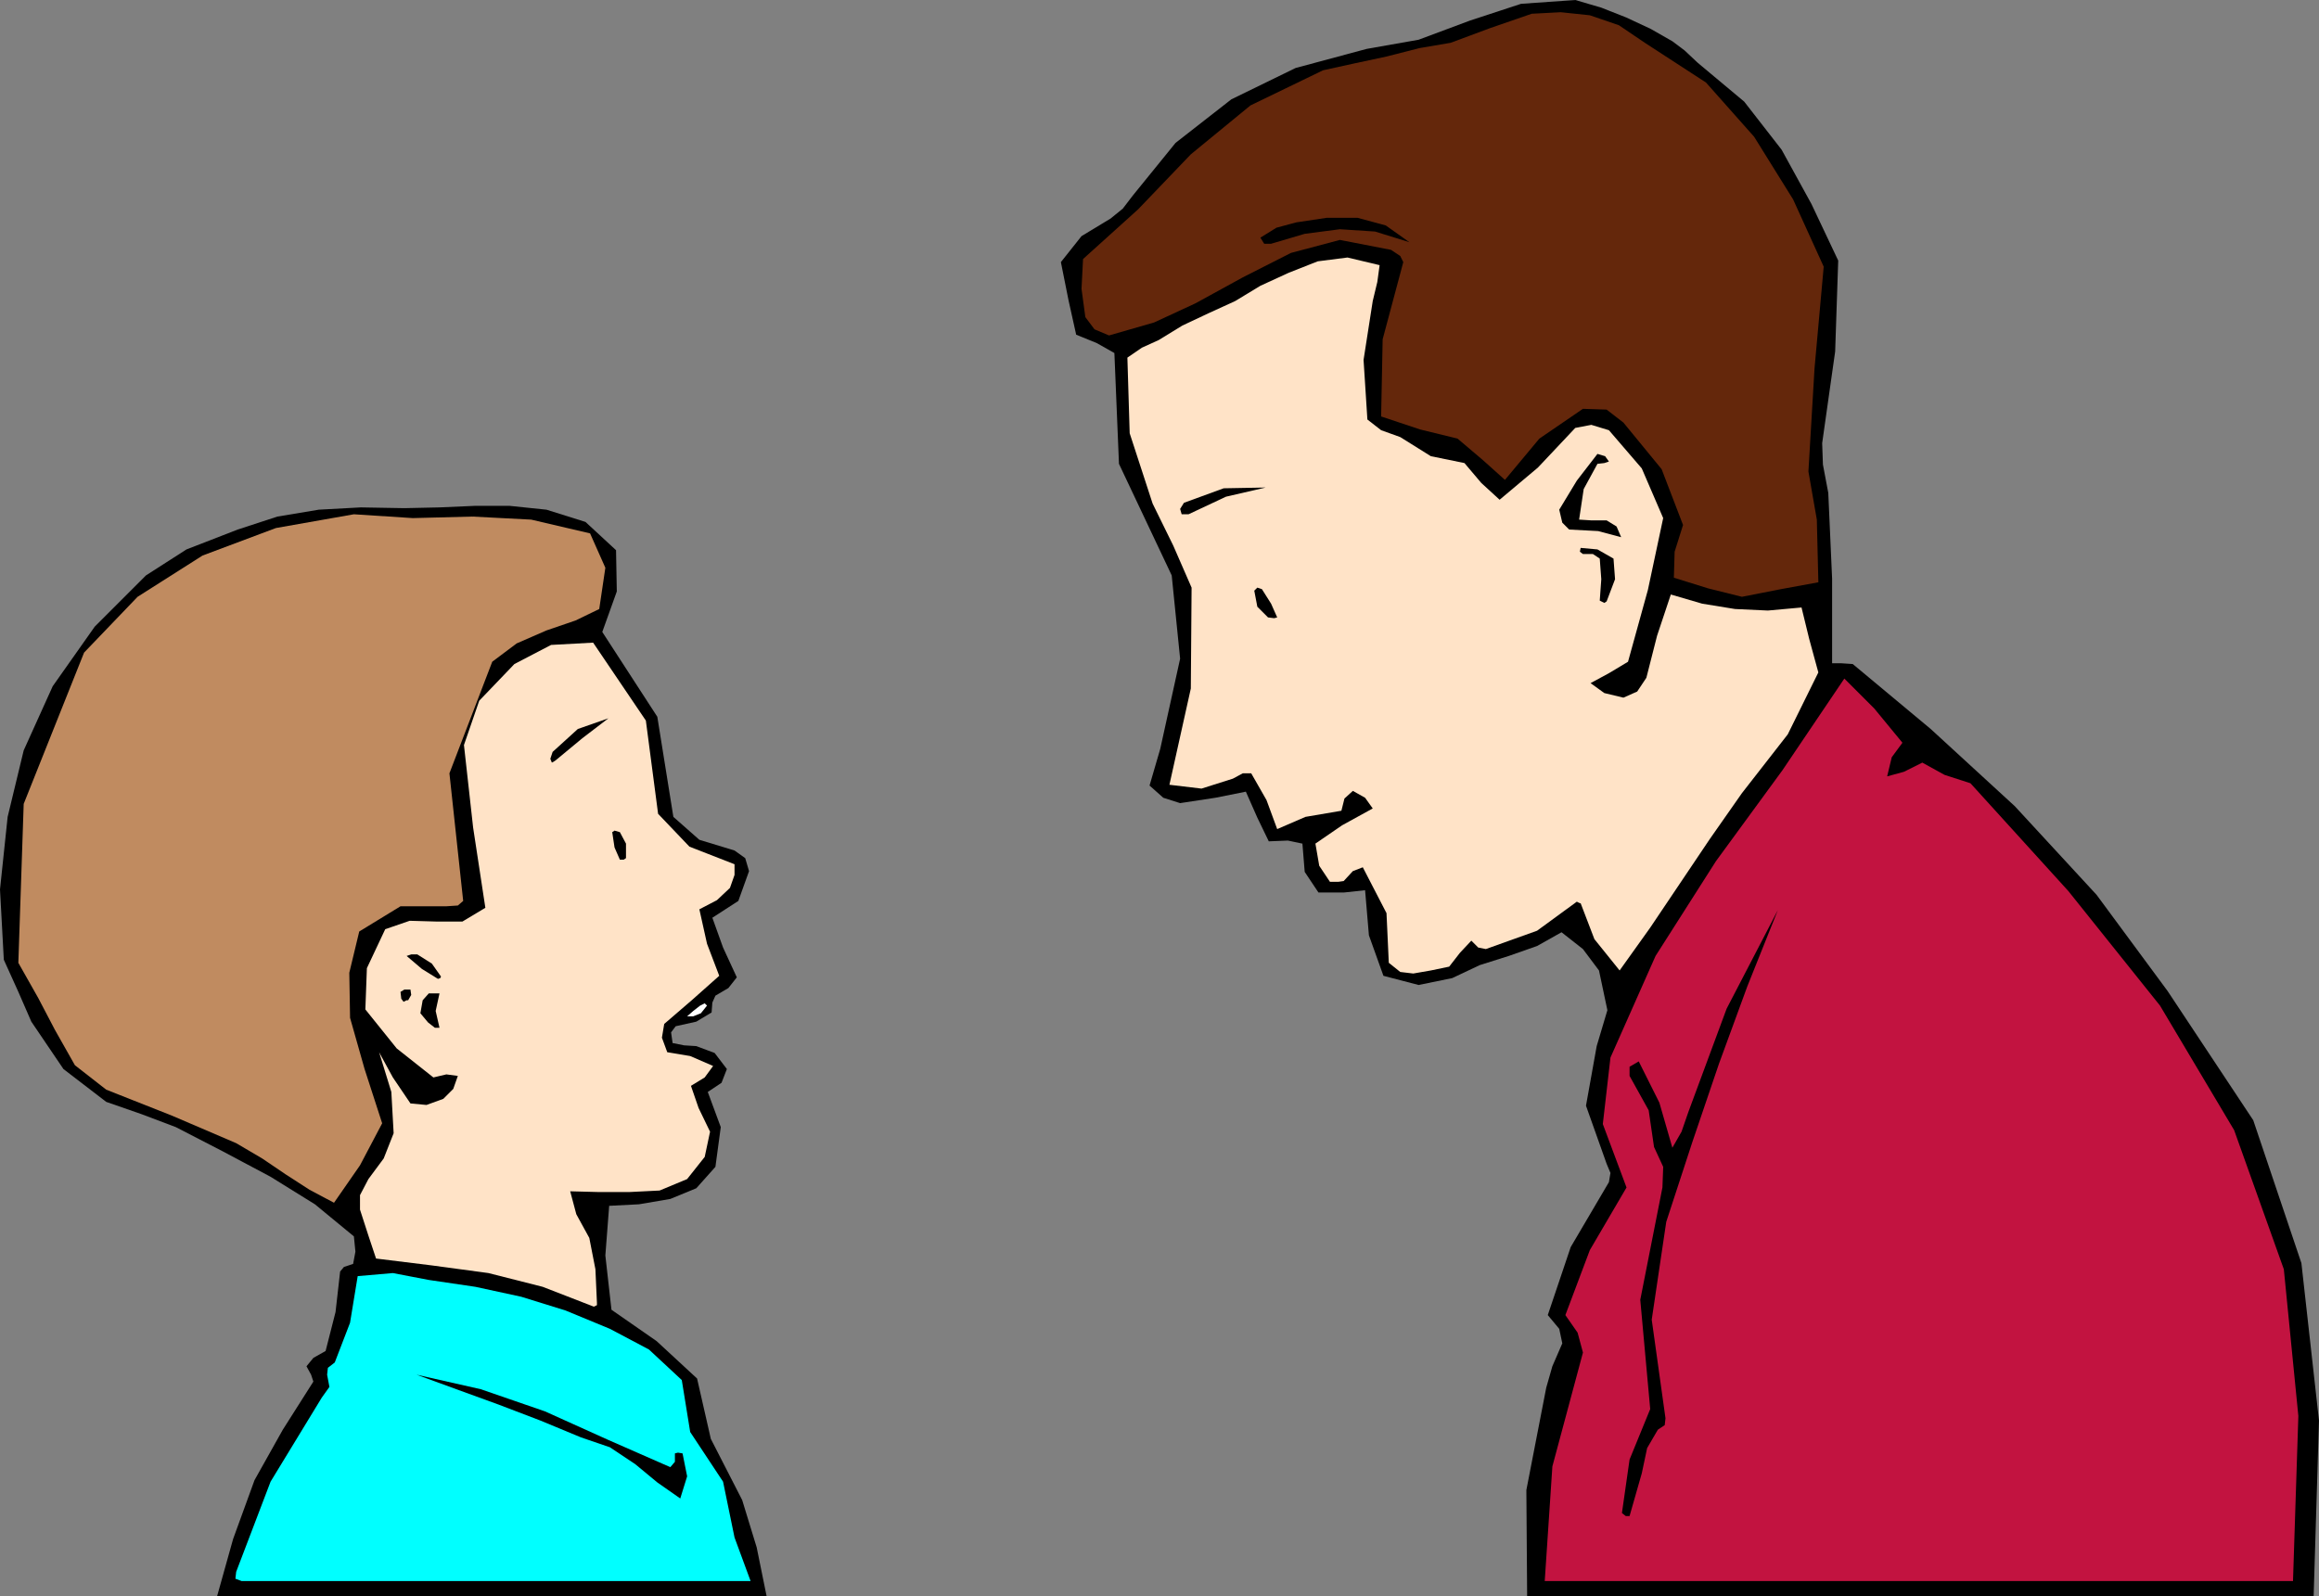
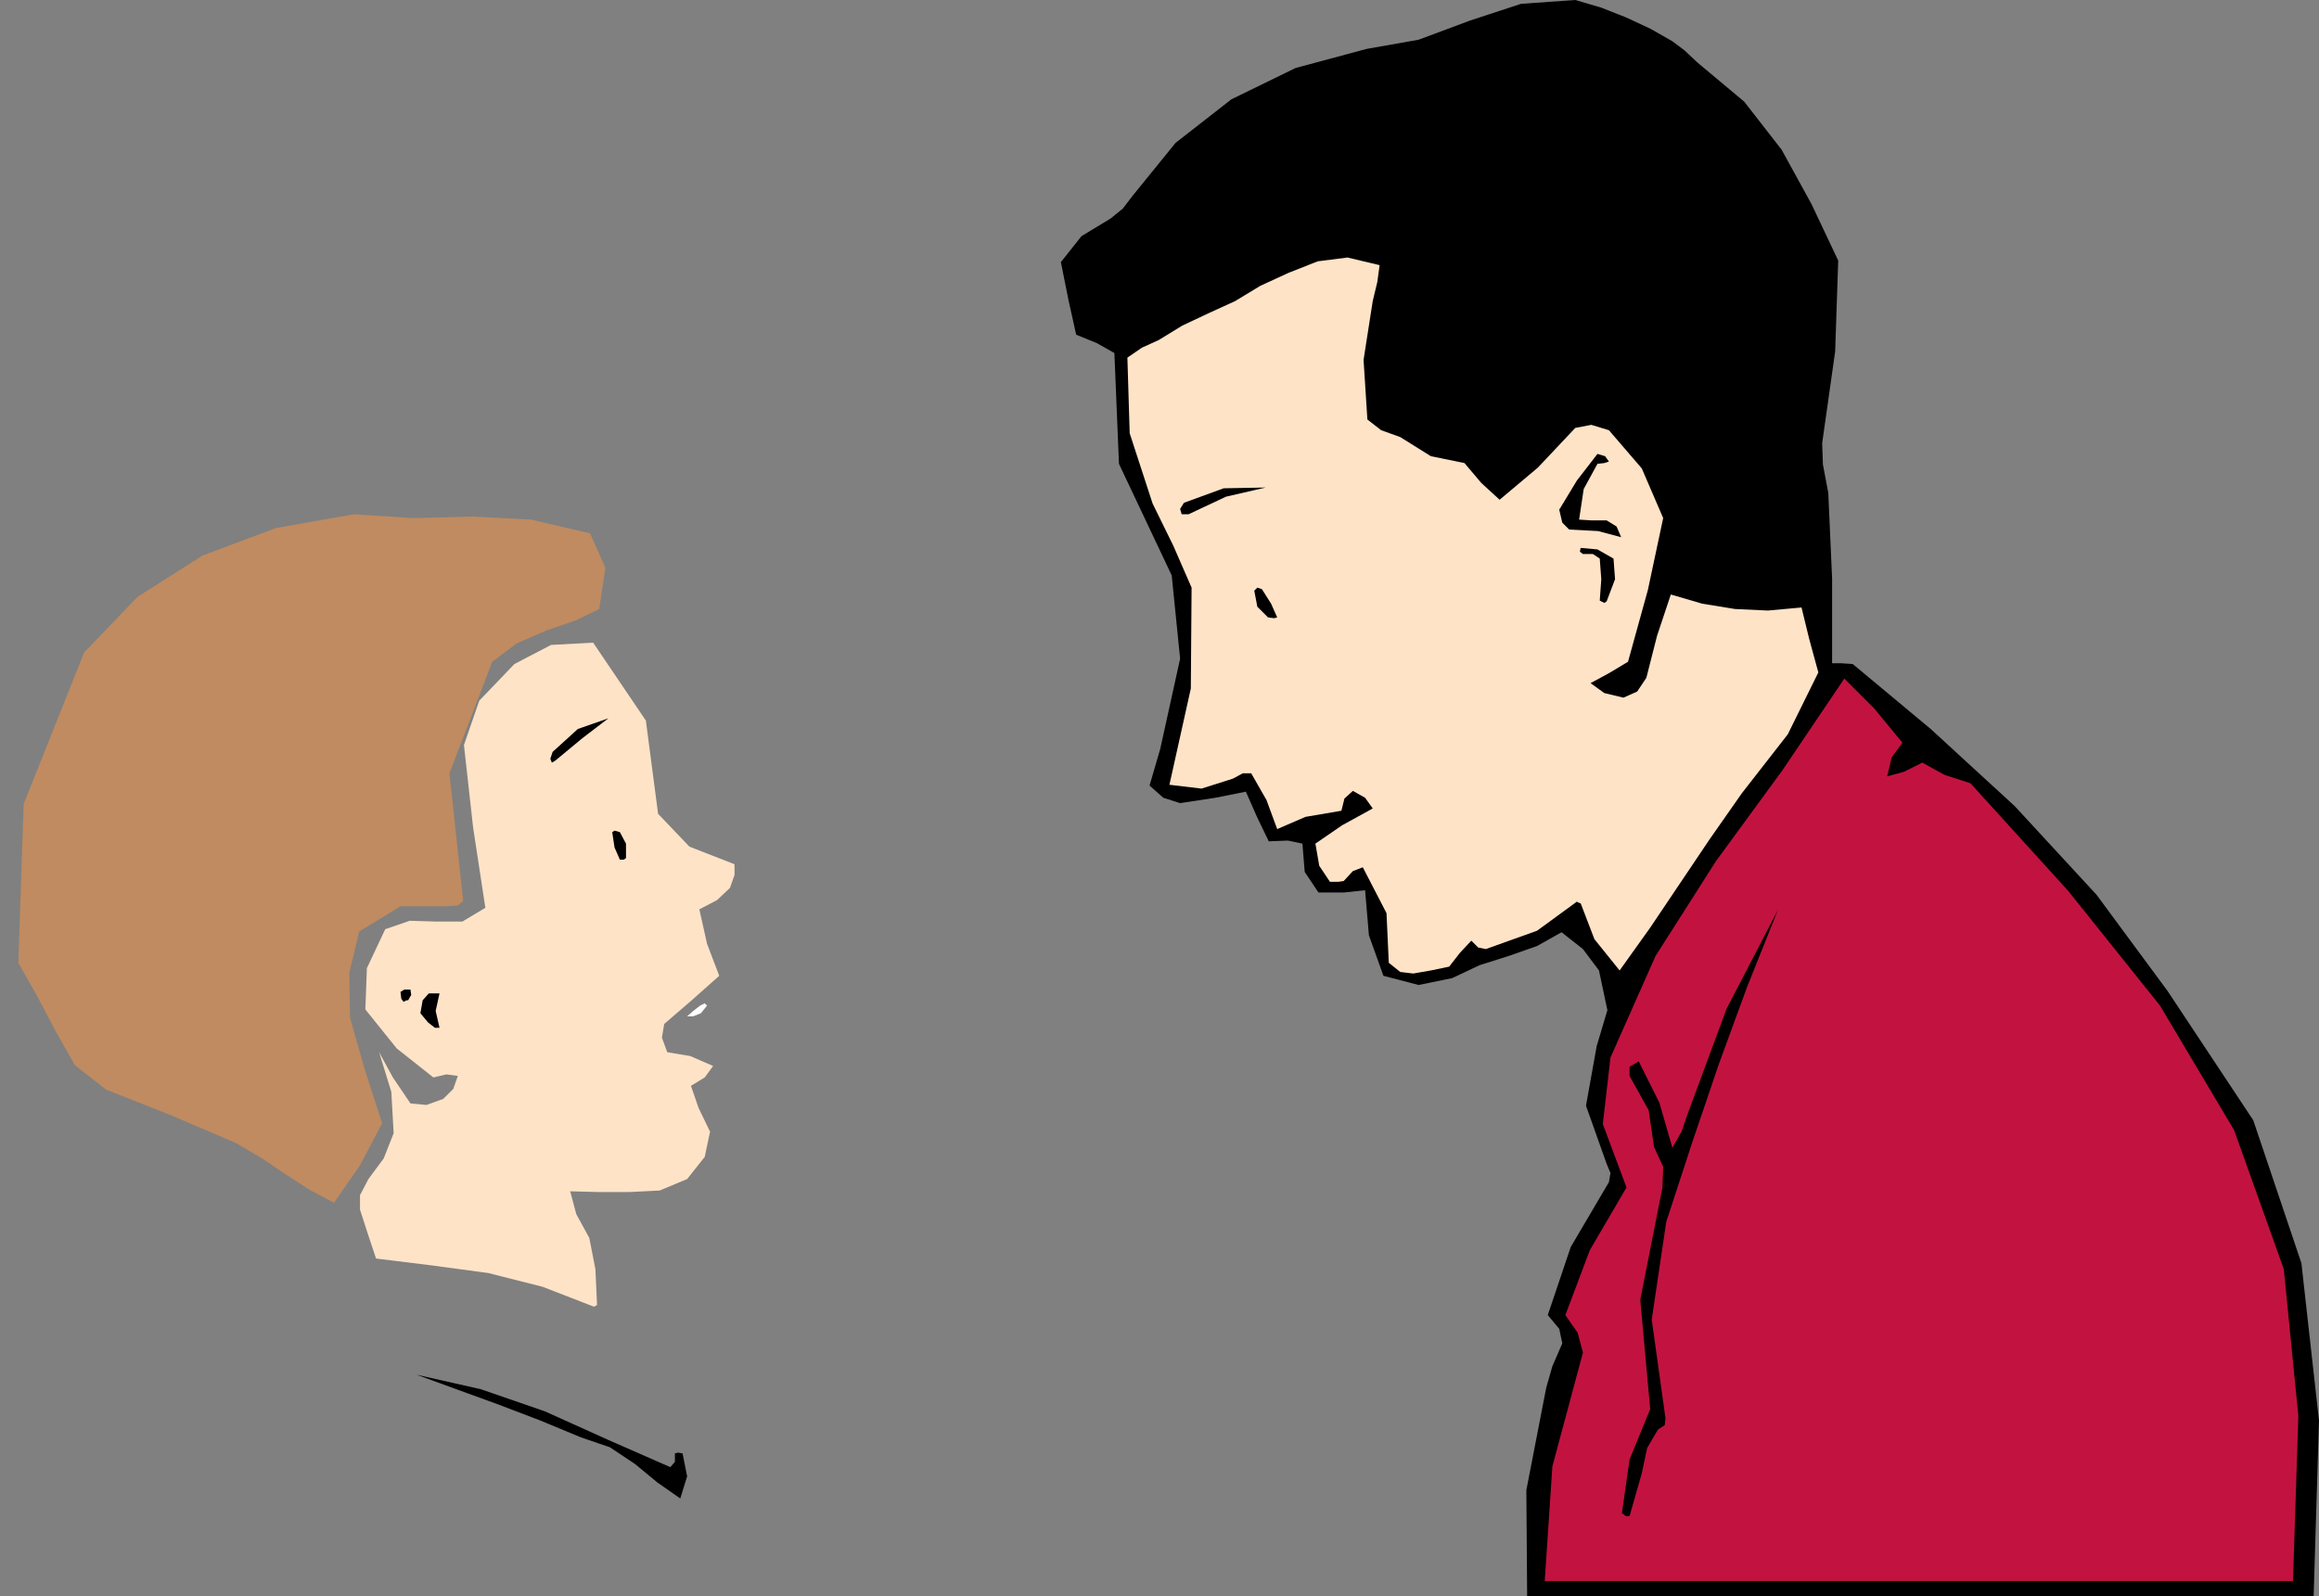
<svg xmlns="http://www.w3.org/2000/svg" xmlns:ns1="http://sodipodi.sourceforge.net/DTD/sodipodi-0.dtd" xmlns:ns2="http://www.inkscape.org/namespaces/inkscape" version="1.0" width="129.724mm" height="89.318mm" id="svg21" ns1:docname="Father &amp; Son 01.wmf">
  <rect width="100%" height="100%" fill="#808080" stroke="none" />
  <ns1:namedview id="namedview21" pagecolor="#ffffff" bordercolor="#000000" borderopacity="0.25" ns2:showpageshadow="2" ns2:pageopacity="0.0" ns2:pagecheckerboard="0" ns2:deskcolor="#d1d1d1" ns2:document-units="mm" />
  <defs id="defs1">
    <pattern id="WMFhbasepattern" patternUnits="userSpaceOnUse" width="6" height="6" x="0" y="0" />
  </defs>
-   <path style="fill:#000000;fill-opacity:1;fill-rule:evenodd;stroke:none" d="m 162.085,337.581 -2.101,-10.342 -3.07,-10.019 -6.626,-12.928 -2.909,-12.766 -8.565,-7.918 -9.534,-6.626 -1.293,-11.474 0.808,-10.504 6.302,-0.323 6.626,-1.131 5.494,-2.262 4.04,-4.525 1.131,-8.403 -2.747,-7.434 2.909,-1.939 1.131,-2.909 -2.586,-3.394 -3.878,-1.454 -2.586,-0.162 -2.424,-0.485 -0.323,-2.262 0.97,-1.293 4.363,-0.97 3.232,-1.939 0.162,-2.101 0.646,-1.454 2.747,-1.616 1.778,-2.262 -2.909,-6.302 -2.262,-6.302 5.494,-3.555 2.262,-6.302 -0.808,-2.747 -2.262,-1.616 -7.434,-2.262 -5.494,-4.848 -3.394,-21.17 -11.635,-17.938 3.07,-8.565 -0.162,-8.726 -6.464,-5.979 -8.242,-2.586 -7.757,-0.808 h -7.434 l -7.434,0.323 -7.434,0.162 -9.211,-0.162 -8.888,0.485 -8.726,1.454 -8.403,2.747 -10.827,4.202 -8.565,5.494 -10.827,10.827 -8.888,12.605 L 5.01,158.691 1.616,172.75 0,188.102 l 0.808,14.867 3.07,6.787 2.747,6.302 6.787,10.019 9.05,6.949 7.434,2.586 7.272,2.747 10.019,5.171 10.019,5.333 9.373,5.818 8.242,6.787 0.323,3.232 -0.485,2.586 -1.939,0.646 -0.808,0.97 -0.97,8.565 -2.101,8.242 -2.586,1.454 -1.454,1.778 0.97,1.778 0.485,1.454 -6.464,10.181 -5.979,10.666 -4.525,12.443 -3.394,12.12 z" id="path1" />
  <path style="fill:#000000;fill-opacity:1;fill-rule:evenodd;stroke:none" d="m 322.876,337.581 h 166.286 l 1.131,-37.168 -3.717,-33.289 -10.181,-30.219 -18.099,-27.31 -15.029,-20.362 -17.291,-18.746 -17.776,-16.322 -16.483,-13.736 -2.424,-0.162 h -1.939 v -17.938 l -0.808,-18.099 -1.131,-5.979 -0.162,-4.525 2.747,-19.392 0.646,-19.23 -5.656,-11.958 -6.302,-11.474 L 368.771,21.493 358.913,13.251 356.166,10.666 353.58,8.726 349.056,6.141 343.884,3.717 338.552,1.616 333.057,0 321.584,0.808 310.756,4.363 l -10.827,4.04 -10.989,1.939 -15.029,4.04 -13.574,6.626 -11.797,9.211 -9.05,11.15 -2.101,2.747 -2.586,2.101 -6.141,3.717 -4.363,5.494 1.616,8.08 1.616,7.272 4.363,1.778 3.717,2.101 0.97,23.432 11.15,23.594 1.778,17.614 -4.202,19.069 -2.262,7.757 2.909,2.586 3.555,1.131 7.434,-1.131 6.464,-1.293 2.424,5.494 2.424,5.01 4.04,-0.162 3.07,0.646 0.485,5.979 2.909,4.363 h 5.333 l 4.525,-0.485 0.808,9.534 3.07,8.565 7.434,1.939 7.11,-1.454 5.818,-2.747 6.141,-1.939 5.979,-2.101 5.171,-2.909 4.525,3.555 3.394,4.525 1.778,8.403 -2.262,7.595 -2.262,12.605 4.363,12.282 0.808,1.939 -0.323,1.939 -8.08,13.736 -4.848,14.382 2.424,2.909 0.646,3.07 -2.101,4.848 -1.293,4.525 -4.202,21.654 z" id="path2" />
-   <path style="fill:#00ffff;fill-opacity:1;fill-rule:evenodd;stroke:none" d="M 51.066,334.349 H 158.691 l -3.394,-9.211 -2.424,-11.797 -6.949,-10.504 -1.778,-10.989 -6.949,-6.464 -8.242,-4.363 -9.373,-3.878 -9.373,-2.909 -9.696,-2.101 -9.858,-1.454 -7.595,-1.454 -7.434,0.646 -1.616,9.858 -3.232,8.403 -1.454,1.131 -0.162,1.454 0.485,2.586 -1.616,2.262 -10.827,17.776 -7.272,19.069 -0.162,1.454 z" id="path3" />
  <path style="fill:#c21340;fill-opacity:1;fill-rule:evenodd;stroke:none" d="m 484.799,334.349 1.131,-34.905 -3.07,-31.027 -10.504,-29.411 -15.675,-26.341 -19.392,-24.24 -20.685,-22.785 -5.494,-1.778 -4.686,-2.586 -3.878,1.939 -3.555,0.97 0.97,-4.04 2.262,-3.07 -5.979,-7.272 -6.302,-6.302 -13.09,19.392 -14.059,19.23 -12.766,20.038 -9.534,21.493 -1.616,14.059 5.01,13.413 -7.757,13.251 -5.171,13.736 2.586,3.717 1.131,4.202 -6.464,24.078 -1.616,24.24 z" id="path4" />
  <path style="fill:#000000;fill-opacity:1;fill-rule:evenodd;stroke:none" d="m 344.531,320.613 1.293,-4.525 1.293,-4.525 1.131,-5.333 2.262,-3.878 1.454,-0.97 0.162,-1.454 -2.909,-20.846 3.07,-20.685 5.494,-16.806 5.656,-16.645 5.979,-16.322 6.464,-16.16 -10.827,20.846 -8.08,21.816 -1.454,4.202 -1.939,3.394 -2.747,-9.534 -4.363,-8.726 -1.939,1.131 v 1.939 l 4.04,7.272 1.131,7.757 1.939,4.202 -0.162,4.363 -4.686,23.755 2.101,23.109 -4.363,10.666 -1.616,11.312 0.808,0.646 z" id="path5" />
  <path style="fill:#000000;fill-opacity:1;fill-rule:evenodd;stroke:none" d="m 143.824,316.896 1.454,-4.686 -0.97,-4.848 -0.97,-0.162 -0.646,0.162 v 1.778 l -0.97,1.131 -13.251,-5.818 -13.251,-5.979 -13.574,-4.686 -13.574,-3.07 8.403,3.07 8.888,3.232 8.888,3.394 8.565,3.555 6.141,2.101 5.333,3.555 4.686,3.878 z" id="path6" />
  <path style="fill:#ffe3c7;fill-opacity:1;fill-rule:evenodd;stroke:none" d="m 126.209,275.527 -0.323,-7.11 -1.293,-6.626 -2.747,-5.01 -1.293,-4.848 6.141,0.162 h 6.302 l 6.464,-0.323 5.818,-2.424 3.717,-4.686 1.131,-5.333 -2.424,-5.01 -1.616,-4.686 2.909,-1.778 1.778,-2.424 -4.848,-2.101 -4.848,-0.808 -1.131,-3.07 0.485,-2.909 5.818,-5.01 5.818,-5.171 -2.586,-6.787 -1.616,-7.272 3.717,-1.939 2.747,-2.586 0.97,-2.747 v -2.262 l -9.534,-3.717 -6.626,-6.949 -2.586,-19.715 -11.15,-16.483 -8.888,0.485 -7.757,4.04 -7.434,7.757 -3.232,9.373 1.939,17.453 2.586,16.968 -4.848,2.909 h -5.494 l -5.656,-0.162 -5.171,1.778 -3.878,8.242 -0.323,8.726 6.626,8.242 7.757,6.141 2.747,-0.646 2.424,0.323 -0.97,2.747 -2.101,2.101 -3.555,1.293 -3.394,-0.323 -3.717,-5.494 -2.909,-5.333 2.586,8.403 0.485,8.726 -2.101,5.333 -3.232,4.363 -1.778,3.394 v 3.07 l 1.778,5.494 1.616,4.848 11.797,1.454 11.958,1.616 11.474,2.909 10.827,4.202 0.646,-0.323 z" id="path7" />
  <path style="fill:#c08b60;fill-opacity:1;fill-rule:evenodd;stroke:none" d="m 70.619,254.357 5.494,-7.918 4.686,-8.888 -3.717,-11.474 -3.07,-10.827 -0.162,-9.534 2.101,-8.726 8.726,-5.333 h 9.696 l 2.424,-0.162 1.131,-0.97 -2.909,-26.987 9.05,-23.593 5.171,-3.878 6.302,-2.747 6.141,-2.101 5.01,-2.424 1.293,-8.726 -3.232,-7.272 -12.443,-2.909 -12.443,-0.646 -12.605,0.323 -12.443,-0.808 -16.483,2.909 -15.514,5.818 -13.736,8.726 -11.312,11.797 -12.766,31.997 -1.131,33.613 4.202,7.434 3.555,6.787 4.202,7.434 6.626,5.171 6.949,2.747 6.949,2.747 6.787,2.909 6.787,2.909 5.494,3.232 5.01,3.394 5.01,3.232 z" id="path8" />
  <path style="fill:#000000;fill-opacity:1;fill-rule:evenodd;stroke:none" d="m 92.92,217.351 -0.808,-3.555 0.808,-3.717 h -2.262 l -1.293,1.454 -0.485,2.747 1.616,1.939 1.454,1.131 z" id="path9" />
  <path style="fill:#ffffff;fill-opacity:1;fill-rule:evenodd;stroke:none" d="m 146.571,214.927 1.616,-0.646 1.293,-1.616 -0.485,-0.485 -0.97,0.485 -1.454,1.131 -1.293,1.131 z" id="path10" />
  <path style="fill:#000000;fill-opacity:1;fill-rule:evenodd;stroke:none" d="m 86.294,211.534 0.646,-1.131 -0.162,-1.131 h -1.293 l -0.808,0.485 0.162,1.454 0.485,0.646 0.646,-0.323 z" id="path11" />
-   <path style="fill:#000000;fill-opacity:1;fill-rule:evenodd;stroke:none" d="m 93.243,206.524 -1.939,-2.747 -3.07,-1.939 h -1.293 l -0.97,0.323 3.232,2.747 3.394,2.101 0.485,-0.162 z" id="path12" />
  <path style="fill:#ffe3c7;fill-opacity:1;fill-rule:evenodd;stroke:none" d="m 298.798,205.878 3.717,-0.646 3.878,-0.808 2.262,-2.909 2.424,-2.586 1.454,1.454 1.616,0.323 10.827,-3.878 8.403,-6.141 0.646,0.323 h 0.162 l 2.909,7.595 5.333,6.626 6.464,-9.05 6.302,-9.373 6.302,-9.373 6.787,-9.696 9.696,-12.443 6.464,-13.09 -1.939,-7.11 -1.616,-6.626 -7.11,0.646 -6.949,-0.323 -6.949,-1.131 -6.626,-1.939 -2.909,8.726 -2.262,8.888 -1.939,2.909 -2.909,1.293 -4.04,-0.97 -2.909,-2.101 3.878,-2.101 4.04,-2.424 4.202,-15.19 3.232,-15.19 -4.525,-10.504 -6.949,-8.08 -3.717,-1.131 -3.394,0.646 -7.918,8.403 -8.08,6.787 -3.878,-3.555 -3.555,-4.202 -7.11,-1.454 -6.464,-4.04 -4.04,-1.454 -2.909,-2.262 -0.808,-12.605 1.939,-12.443 0.97,-4.04 0.485,-3.555 -6.787,-1.616 -6.302,0.808 -6.141,2.424 -5.979,2.747 -5.333,3.232 -5.656,2.586 -5.494,2.586 -5.01,3.07 -3.555,1.616 -3.07,2.101 0.485,15.998 4.848,14.867 4.363,8.888 3.878,8.888 -0.162,21.331 -4.525,20.362 6.787,0.808 6.626,-2.101 2.101,-1.131 h 1.778 l 3.232,5.656 2.262,6.141 5.979,-2.586 7.595,-1.293 0.646,-2.586 1.778,-1.616 2.586,1.454 1.616,2.262 -6.464,3.555 -5.656,3.878 0.808,4.686 2.262,3.394 h 1.778 l 1.131,-0.162 1.939,-2.101 2.101,-0.808 5.01,9.696 0.485,10.504 2.424,1.939 z" id="path13" />
  <path style="fill:#000000;fill-opacity:1;fill-rule:evenodd;stroke:none" d="m 132.35,181.476 v -3.07 l -1.293,-2.424 -1.131,-0.323 -0.485,0.323 0.485,3.232 1.131,2.586 h 0.808 z" id="path14" />
  <path style="fill:#000000;fill-opacity:1;fill-rule:evenodd;stroke:none" d="m 117.483,160.791 5.656,-4.686 5.494,-4.202 -6.464,2.262 -5.333,4.848 -0.485,1.454 0.323,0.808 0.323,-0.162 z" id="path15" />
  <path style="fill:#000000;fill-opacity:1;fill-rule:evenodd;stroke:none" d="m 270.033,130.572 -1.293,-2.909 -1.939,-3.07 -0.97,-0.323 -0.646,0.646 0.646,3.394 2.262,2.262 1.293,0.162 z" id="path16" />
  <path style="fill:#000000;fill-opacity:1;fill-rule:evenodd;stroke:none" d="m 339.683,127.179 1.778,-4.686 -0.323,-4.363 -3.394,-1.939 -3.555,-0.323 -0.162,0.808 0.646,0.485 h 2.101 l 1.454,0.97 0.323,4.363 -0.323,4.525 0.97,0.485 z" id="path17" />
-   <path style="fill:#64270b;fill-opacity:1;fill-rule:evenodd;stroke:none" d="m 368.286,126.209 8.242,-1.616 7.918,-1.454 -0.323,-13.251 -1.778,-10.181 1.293,-21.816 1.939,-21.493 -6.464,-14.221 -8.242,-13.251 -10.181,-11.474 -12.928,-8.403 -5.494,-3.717 -6.141,-2.101 -6.141,-0.646 -6.141,0.323 -8.888,3.07 -8.242,3.07 -6.626,1.131 -6.949,1.778 -6.787,1.454 -6.626,1.454 -15.352,7.434 -12.605,10.342 -11.15,11.635 -11.635,10.504 -0.323,6.302 0.808,5.979 1.939,2.586 3.07,1.293 9.534,-2.747 8.726,-4.04 10.019,-5.494 10.181,-5.171 10.342,-2.747 10.827,2.101 1.939,1.293 0.646,1.293 -4.363,16.322 -0.323,16.322 8.242,2.747 7.918,1.939 5.333,4.525 4.686,4.202 7.272,-8.726 9.211,-6.302 5.01,0.162 3.555,2.747 8.08,9.858 4.525,11.797 -1.778,5.656 -0.162,5.494 7.272,2.262 z" id="path18" />
  <path style="fill:#000000;fill-opacity:1;fill-rule:evenodd;stroke:none" d="m 342.753,113.604 -0.97,-2.262 -2.101,-1.293 h -3.232 l -2.586,-0.162 0.97,-6.464 2.909,-5.333 1.454,-0.162 0.97,-0.323 -0.808,-1.131 -1.616,-0.485 -4.363,5.656 -3.717,6.141 0.646,2.747 1.454,1.454 6.141,0.323 z" id="path19" />
  <path style="fill:#000000;fill-opacity:1;fill-rule:evenodd;stroke:none" d="m 251.288,108.756 7.918,-3.717 8.403,-1.939 -8.888,0.162 -8.403,3.07 -0.808,1.293 0.323,1.131 h 0.97 z" id="path20" />
  <path style="fill:#000000;fill-opacity:1;fill-rule:evenodd;stroke:none" d="m 268.74,51.55 7.11,-2.101 7.434,-0.97 7.434,0.485 7.272,2.262 -5.01,-3.555 -5.979,-1.616 h -6.464 l -6.464,0.97 -4.202,1.131 -3.394,2.101 0.808,1.293 z" id="path21" />
</svg>